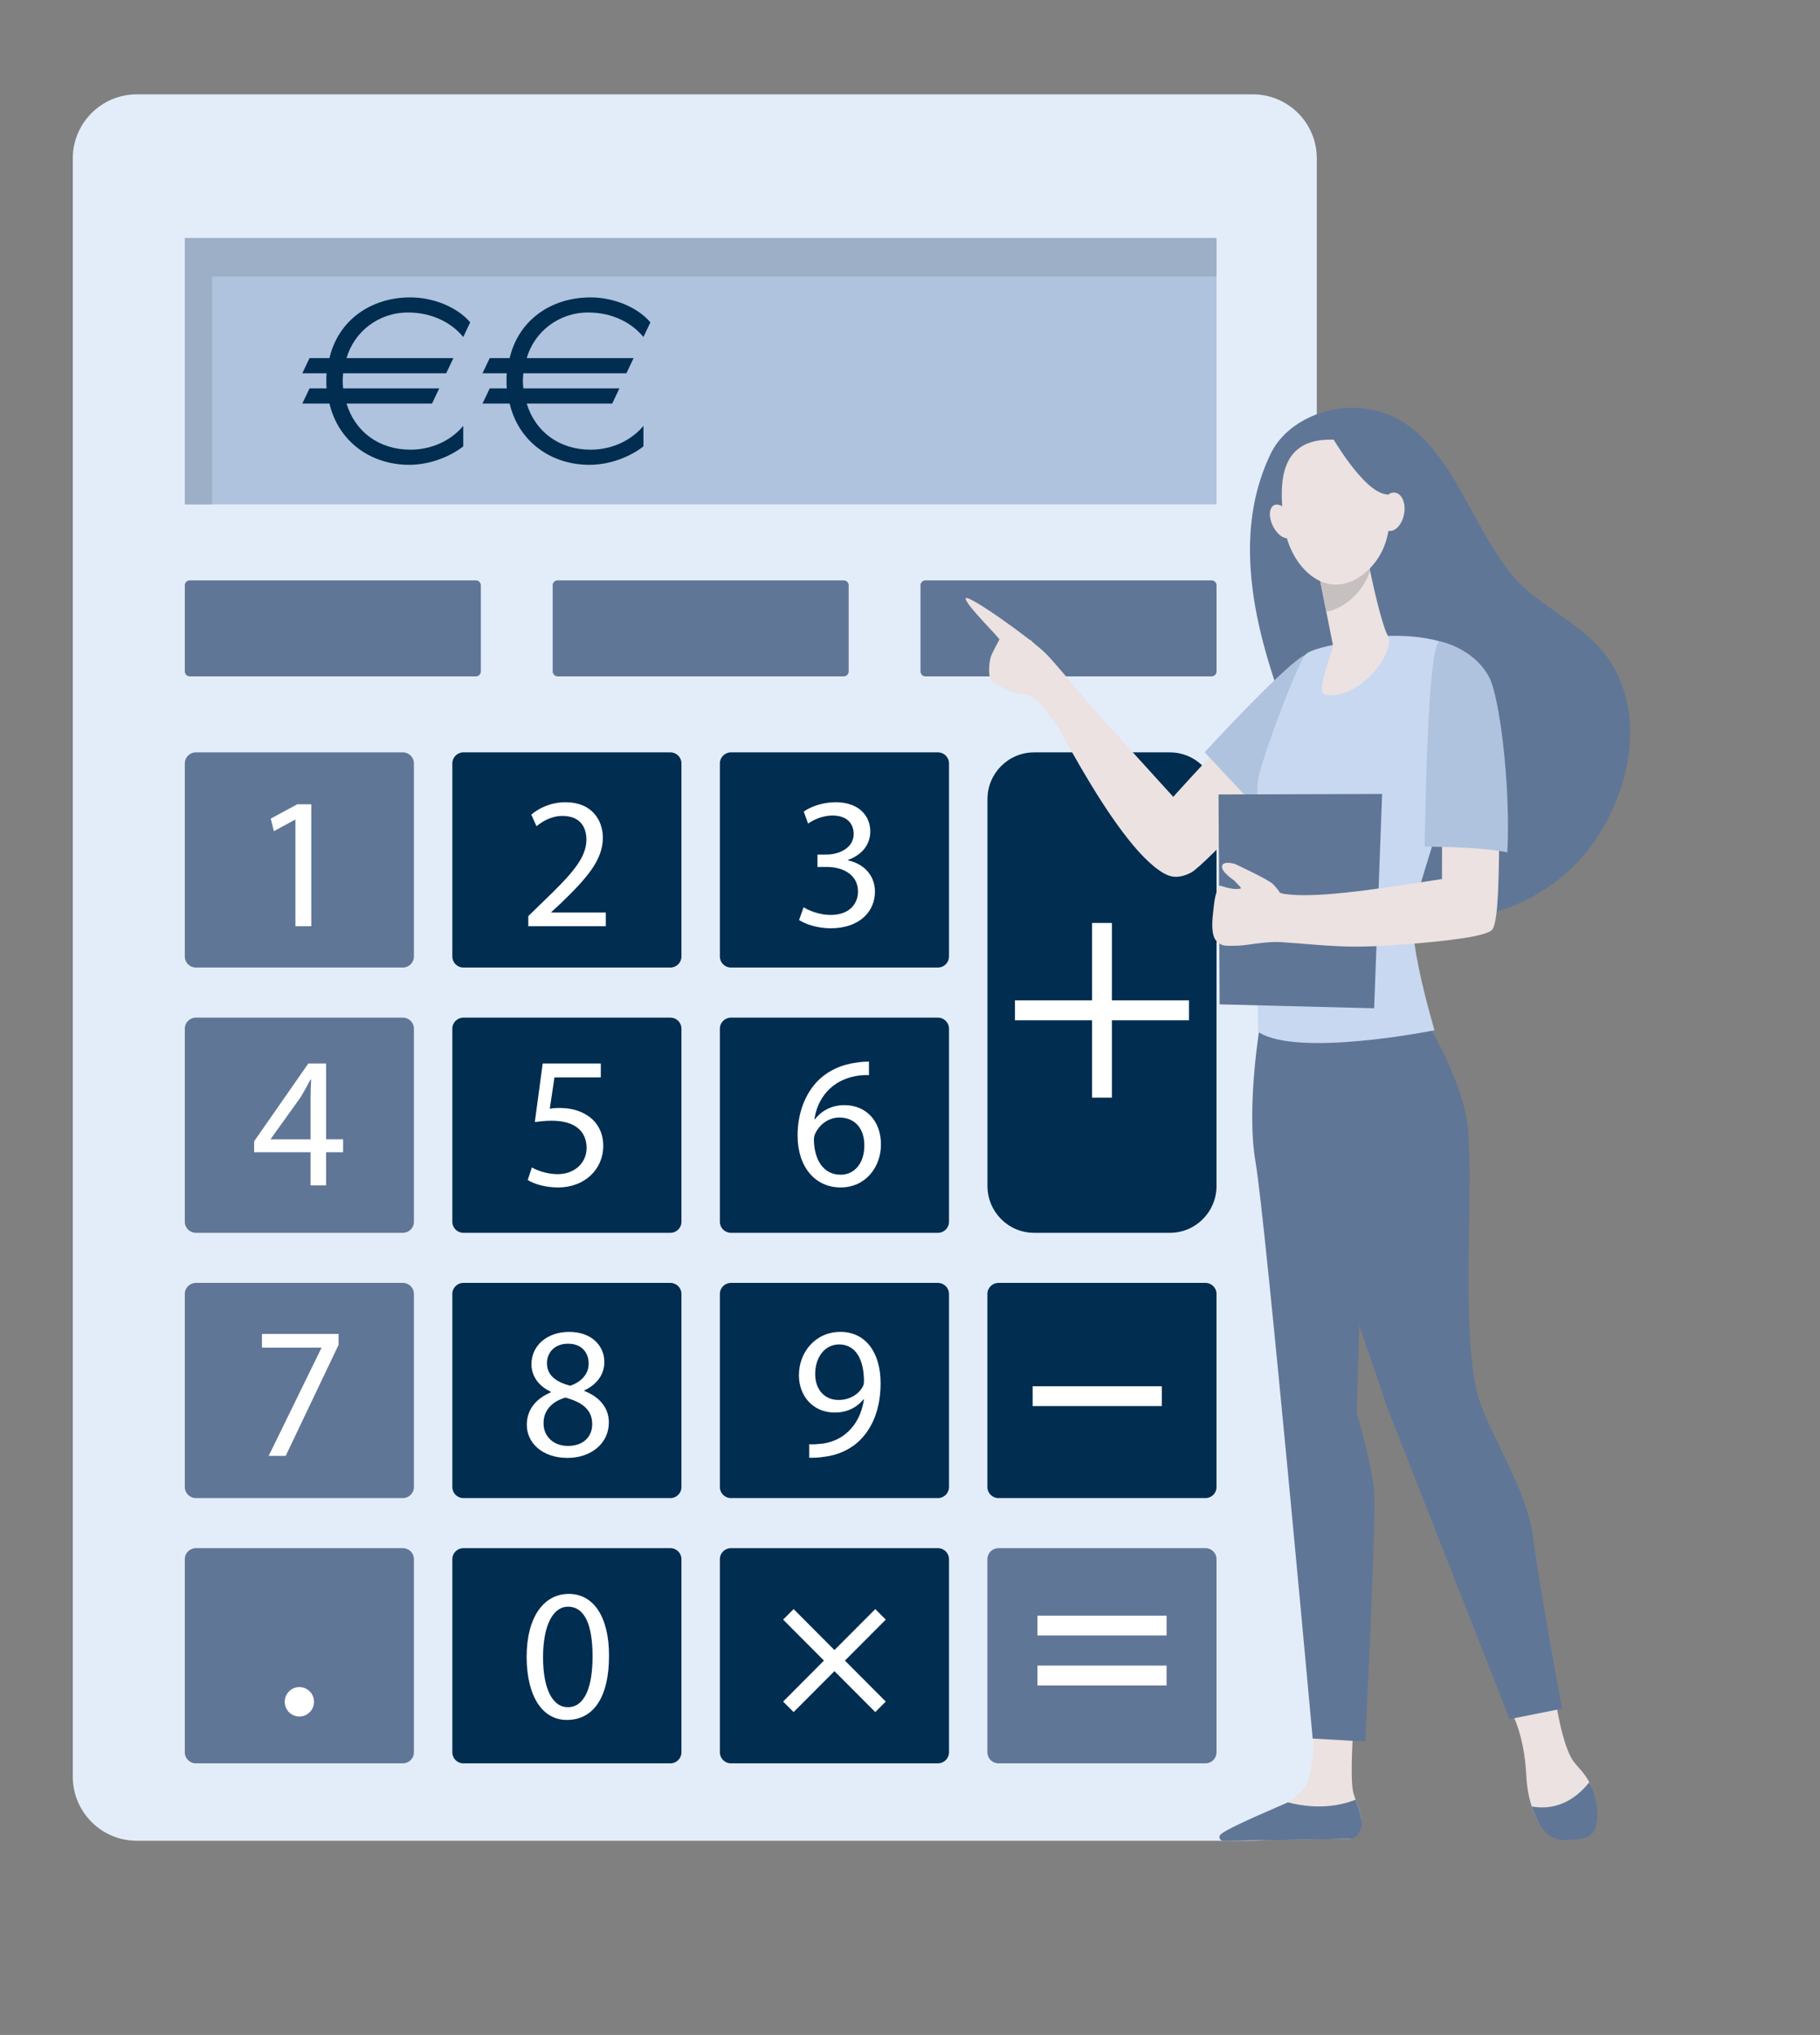
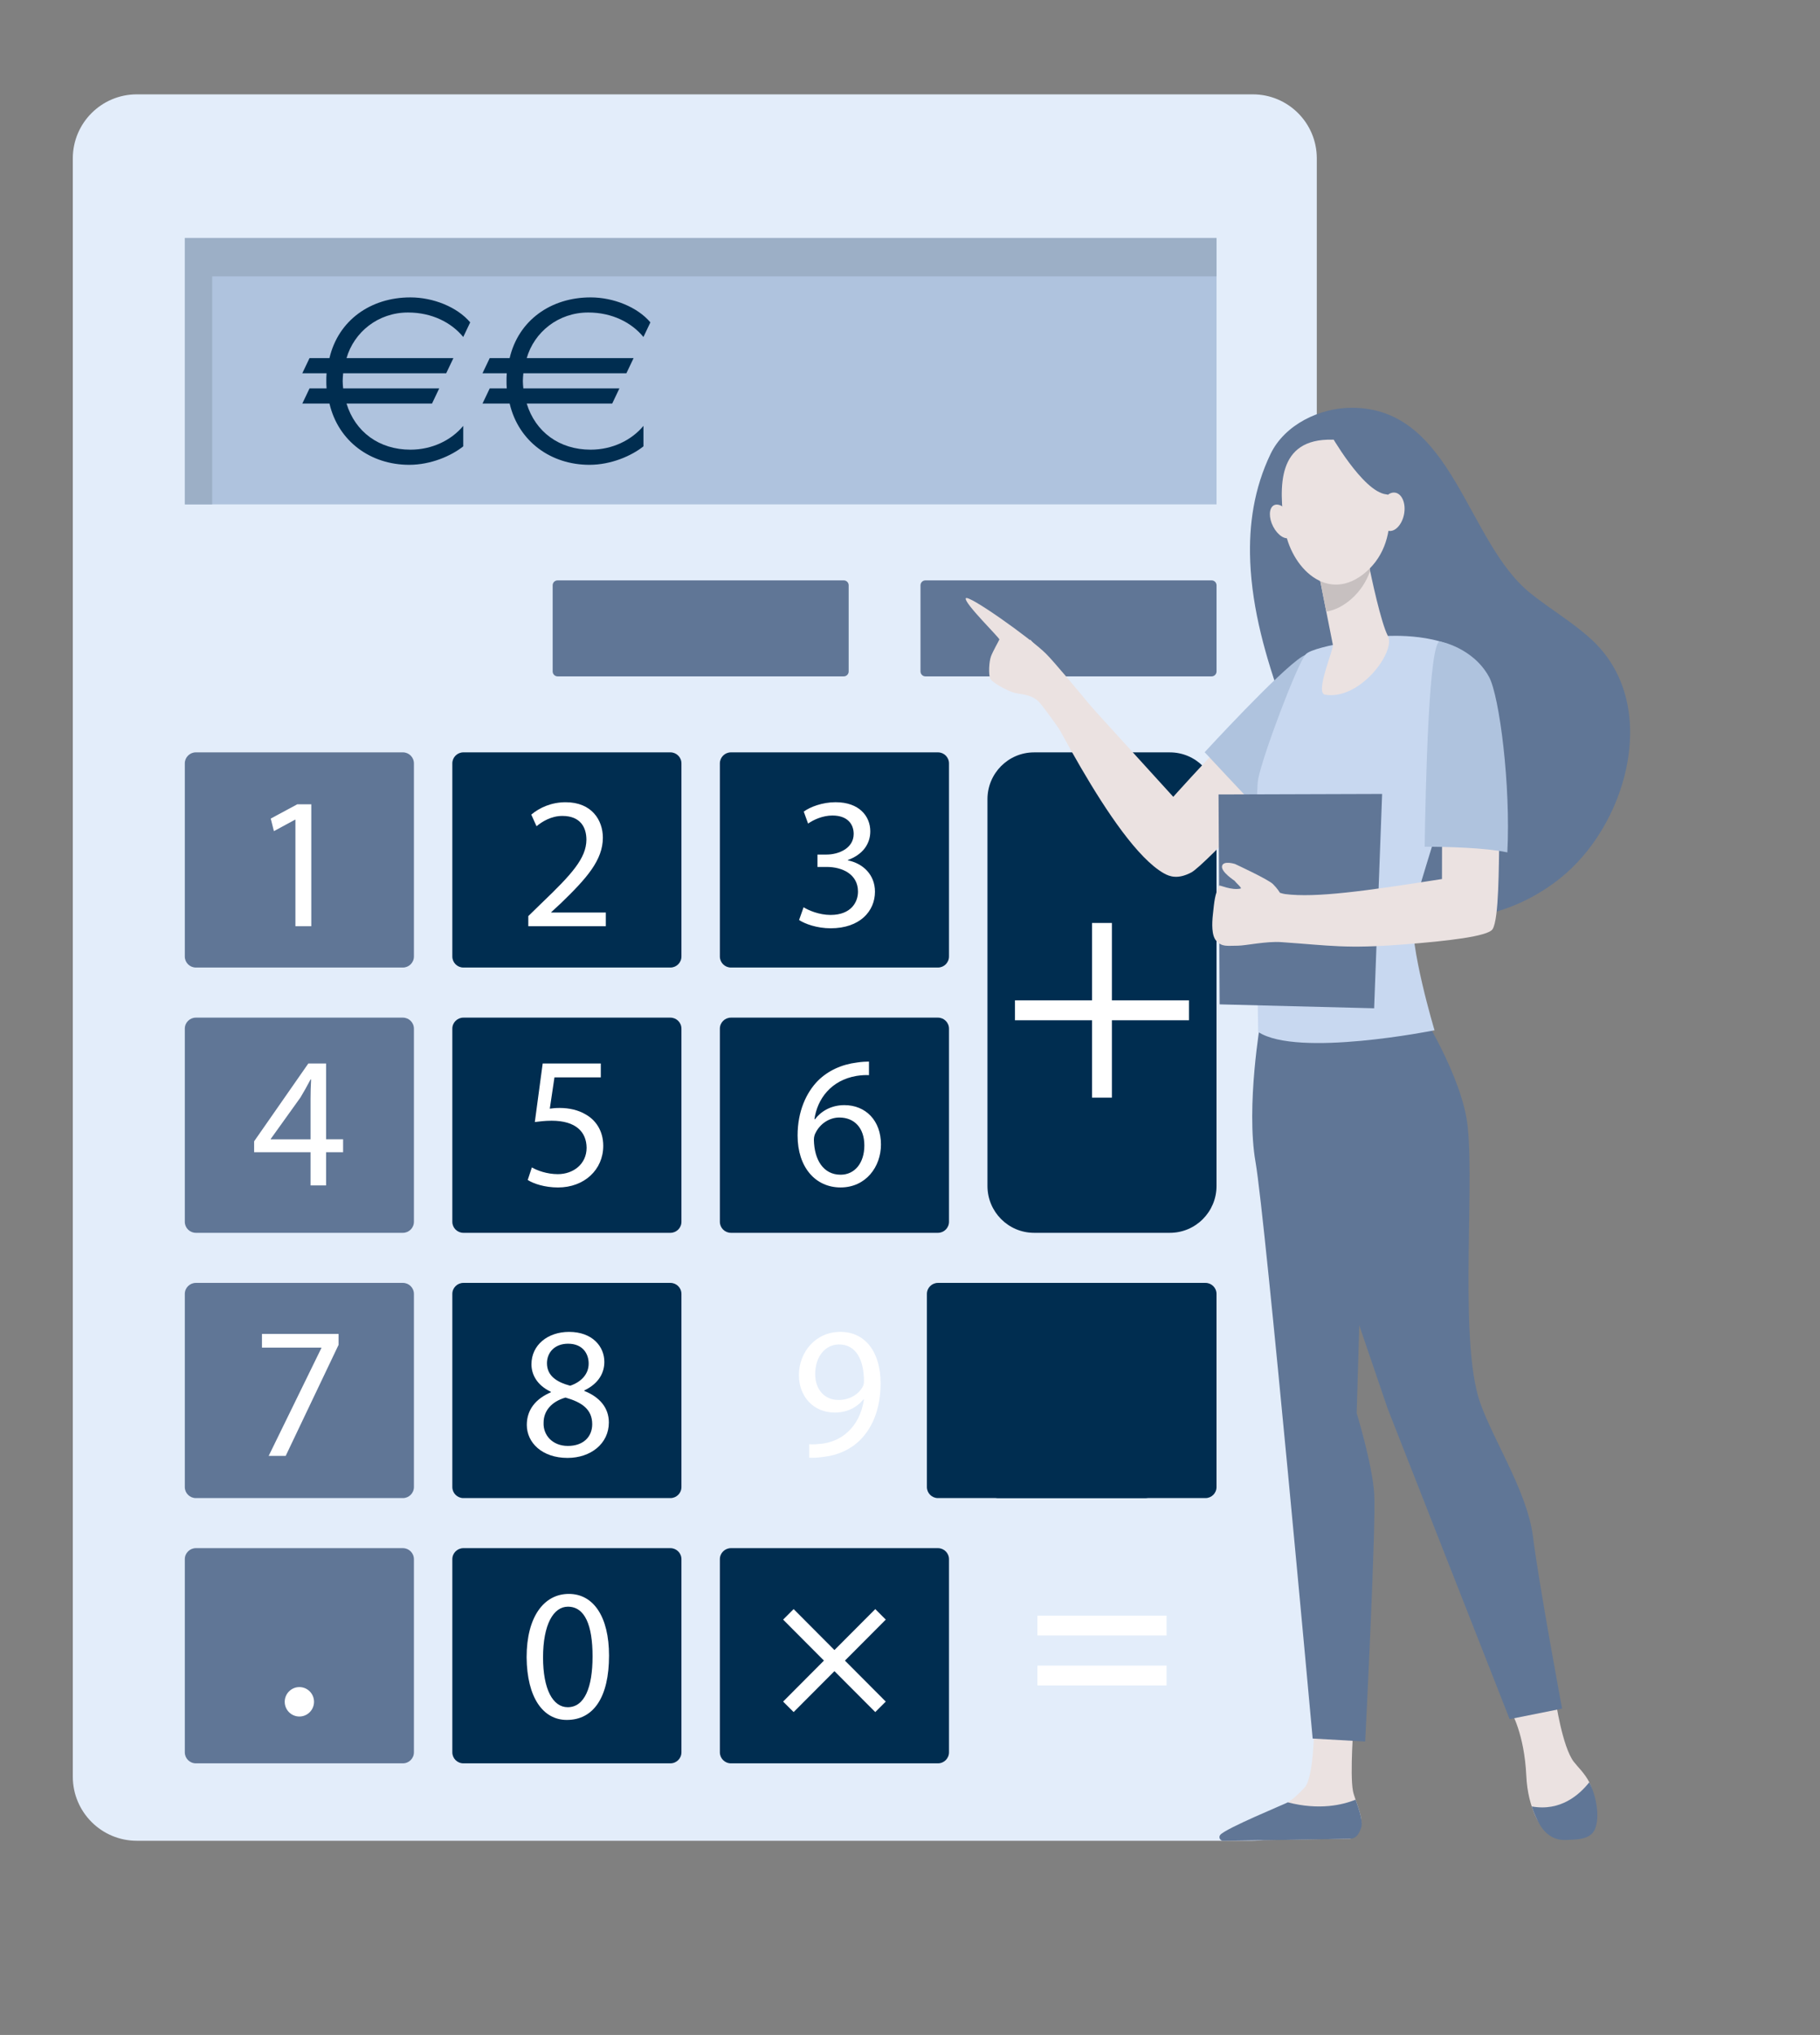
<svg xmlns="http://www.w3.org/2000/svg" id="Calque_2" viewBox="0 0 841.14 940.37">
  <rect x="0" y="0" width="841.14" height="940.37" fill="#808080" stroke="none" />
  <defs>
    <style>      .cls-1 {        fill: #607696;      }      .cls-2 {        fill: #c7c0c0;      }      .cls-3 {        fill: #fff;      }      .cls-4 {        fill: none;      }      .cls-5 {        fill: #e3edfa;      }      .cls-6 {        clip-path: url(#clippath-1);      }      .cls-7 {        fill: #c8d8f0;      }      .cls-8 {        fill: #ebe2e1;      }      .cls-9 {        fill: #002d50;      }      .cls-10 {        fill: #afc3de;      }      .cls-11 {        fill: #9cafc6;      }      .cls-12 {        clip-path: url(#clippath);      }    </style>
    <clipPath id="clippath">
      <rect class="cls-4" width="841.14" height="940.37" />
    </clipPath>
    <clipPath id="clippath-1">
      <rect class="cls-4" x="33.65" y="0" width="807.49" height="940.37" />
    </clipPath>
  </defs>
  <g id="Calque_1-2" data-name="Calque_1">
    <g class="cls-12">
      <g class="cls-6">
        <path class="cls-5" d="M63.24,43.6h515.75c16.35,0,29.59,13.25,29.59,29.59v747.85c0,16.35-13.25,29.6-29.59,29.6H63.24c-16.33,0-29.59-13.26-29.59-29.6V73.19c0-16.35,13.26-29.59,29.59-29.59" />
        <rect class="cls-10" x="85.42" y="109.97" width="476.81" height="123.11" />
        <polygon class="cls-11" points="98.06 127.7 562.24 127.7 562.24 109.97 85.42 109.97 85.42 233.08 98.06 233.08 98.06 127.7" />
-         <path class="cls-1" d="M219.96,312.56H87.69c-1.25,0-2.28-1.02-2.28-2.28v-39.8c0-1.27,1.02-2.28,2.28-2.28h132.26c1.25,0,2.28,1.01,2.28,2.28v39.8c0,1.25-1.02,2.28-2.28,2.28" />
        <path class="cls-1" d="M389.96,312.56h-132.26c-1.25,0-2.28-1.02-2.28-2.28v-39.8c0-1.27,1.02-2.28,2.28-2.28h132.26c1.25,0,2.27,1.01,2.27,2.28v39.8c0,1.25-1.01,2.28-2.27,2.28" />
        <path class="cls-1" d="M559.97,312.56h-132.28c-1.24,0-2.27-1.02-2.27-2.28v-39.8c0-1.27,1.02-2.28,2.27-2.28h132.28c1.25,0,2.27,1.01,2.27,2.28v39.8c0,1.25-1.01,2.28-2.27,2.28" />
        <path class="cls-1" d="M186.2,447.11h-95.68c-2.82,0-5.11-2.29-5.11-5.1v-89.24c0-2.81,2.29-5.1,5.11-5.1h95.68c2.82,0,5.1,2.29,5.1,5.1v89.24c0,2.81-2.28,5.1-5.1,5.1" />
        <path class="cls-9" d="M309.84,447.11h-95.68c-2.82,0-5.11-2.29-5.11-5.1v-89.24c0-2.81,2.29-5.1,5.11-5.1h95.68c2.82,0,5.1,2.29,5.1,5.1v89.24c0,2.81-2.28,5.1-5.1,5.1" />
        <path class="cls-9" d="M433.49,447.11h-95.68c-2.82,0-5.11-2.29-5.11-5.1v-89.24c0-2.81,2.29-5.1,5.11-5.1h95.68c2.82,0,5.1,2.29,5.1,5.1v89.24c0,2.81-2.28,5.1-5.1,5.1" />
        <path class="cls-1" d="M186.2,569.7h-95.68c-2.82,0-5.11-2.29-5.11-5.1v-89.24c0-2.82,2.29-5.1,5.11-5.1h95.68c2.82,0,5.1,2.28,5.1,5.1v89.24c0,2.81-2.28,5.1-5.1,5.1" />
        <path class="cls-9" d="M309.84,569.7h-95.68c-2.82,0-5.11-2.29-5.11-5.1v-89.24c0-2.82,2.29-5.1,5.11-5.1h95.68c2.82,0,5.1,2.28,5.1,5.1v89.24c0,2.81-2.28,5.1-5.1,5.1" />
        <path class="cls-9" d="M433.49,569.7h-95.68c-2.82,0-5.11-2.29-5.11-5.1v-89.24c0-2.82,2.29-5.1,5.11-5.1h95.68c2.82,0,5.1,2.28,5.1,5.1v89.24c0,2.81-2.28,5.1-5.1,5.1" />
        <path class="cls-9" d="M540.67,347.68h-62.74c-11.92,0-21.56,9.68-21.56,21.64v178.73c0,11.96,9.65,21.65,21.56,21.65h62.74c11.92,0,21.56-9.69,21.56-21.65v-178.73c0-11.96-9.65-21.64-21.56-21.64" />
        <path class="cls-1" d="M186.2,692.28h-95.68c-2.82,0-5.11-2.29-5.11-5.1v-89.24c0-2.82,2.29-5.1,5.11-5.1h95.68c2.82,0,5.1,2.28,5.1,5.1v89.24c0,2.81-2.28,5.1-5.1,5.1" />
        <path class="cls-9" d="M309.84,692.28h-95.68c-2.82,0-5.11-2.29-5.11-5.1v-89.24c0-2.82,2.29-5.1,5.11-5.1h95.68c2.82,0,5.1,2.28,5.1,5.1v89.24c0,2.81-2.28,5.1-5.1,5.1" />
-         <path class="cls-9" d="M433.49,692.28h-95.68c-2.82,0-5.11-2.29-5.11-5.1v-89.24c0-2.82,2.29-5.1,5.11-5.1h95.68c2.82,0,5.1,2.28,5.1,5.1v89.24c0,2.81-2.28,5.1-5.1,5.1" />
+         <path class="cls-9" d="M433.49,692.28c-2.82,0-5.11-2.29-5.11-5.1v-89.24c0-2.82,2.29-5.1,5.11-5.1h95.68c2.82,0,5.1,2.28,5.1,5.1v89.24c0,2.81-2.28,5.1-5.1,5.1" />
        <path class="cls-9" d="M557.13,692.28h-95.68c-2.82,0-5.11-2.29-5.11-5.1v-89.24c0-2.82,2.29-5.1,5.11-5.1h95.68c2.82,0,5.1,2.28,5.1,5.1v89.24c0,2.81-2.28,5.1-5.1,5.1" />
        <path class="cls-1" d="M186.2,814.86h-95.68c-2.82,0-5.11-2.28-5.11-5.1v-89.24c0-2.82,2.29-5.1,5.11-5.1h95.68c2.82,0,5.1,2.28,5.1,5.1v89.24c0,2.82-2.28,5.1-5.1,5.1" />
        <path class="cls-9" d="M309.84,814.86h-95.68c-2.82,0-5.11-2.28-5.11-5.1v-89.24c0-2.82,2.29-5.1,5.11-5.1h95.68c2.82,0,5.1,2.28,5.1,5.1v89.24c0,2.82-2.28,5.1-5.1,5.1" />
        <path class="cls-9" d="M433.49,814.86h-95.68c-2.82,0-5.11-2.28-5.11-5.1v-89.24c0-2.82,2.29-5.1,5.11-5.1h95.68c2.82,0,5.1,2.28,5.1,5.1v89.24c0,2.82-2.28,5.1-5.1,5.1" />
-         <path class="cls-1" d="M557.13,814.86h-95.68c-2.82,0-5.11-2.28-5.11-5.1v-89.24c0-2.82,2.29-5.1,5.11-5.1h95.68c2.82,0,5.1,2.28,5.1,5.1v89.24c0,2.82-2.28,5.1-5.1,5.1" />
        <polygon class="cls-3" points="156.48 616.43 156.48 621.46 132.04 672.77 124.18 672.77 148.54 622.93 148.54 622.76 121.07 622.76 121.07 616.43 156.48 616.43" />
        <path class="cls-3" d="M243.47,658.47c0-7.12,4.23-12.14,11.14-15.08l-.08-.27c-6.22-2.93-8.91-7.81-8.91-12.66,0-8.92,7.52-14.98,17.37-14.98,10.88,0,16.32,6.84,16.32,13.86,0,4.76-2.33,9.88-9.24,13.17v.27c7,2.78,11.32,7.72,11.32,14.56,0,9.79-8.38,16.38-19.09,16.38-11.75,0-18.83-7.03-18.83-15.25M273.7,658.13c0-6.85-4.76-10.14-12.36-12.3-6.56,1.9-10.11,6.23-10.11,11.6-.26,5.73,4.06,10.75,11.23,10.75s11.24-4.25,11.24-10.05M252.79,629.96c0,5.63,4.23,8.67,10.72,10.4,4.83-1.64,8.55-5.12,8.55-10.24,0-4.5-2.69-9.18-9.51-9.18-6.31,0-9.76,4.16-9.76,9.02" />
        <path class="cls-3" d="M281.47,765.07c0,19.16-7.08,29.73-19.52,29.73-10.97,0-18.4-10.3-18.57-28.95,0-18.89,8.12-29.29,19.52-29.29s18.57,10.57,18.57,28.52M250.98,765.94c0,14.66,4.5,22.98,11.4,22.98,7.77,0,11.48-9.11,11.48-23.49s-3.53-22.96-11.4-22.96c-6.64,0-11.48,8.14-11.48,23.47" />
        <path class="cls-3" d="M373.99,667.39c1.64.18,3.54,0,6.13-.26,4.41-.61,8.55-2.42,11.75-5.46,3.71-3.38,6.4-8.32,7.43-14.99h-.26c-3.11,3.81-7.61,6.07-13.23,6.07-10.09,0-16.58-7.64-16.58-17.26,0-10.66,7.68-20.02,19.18-20.02s18.57,9.36,18.57,23.75c0,12.39-4.14,21.05-9.67,26.43-4.32,4.24-10.28,6.85-16.32,7.54-2.76.44-5.19.52-7,.44v-6.25ZM376.75,634.99c0,7.01,4.23,11.95,10.79,11.95,5.1,0,9.07-2.51,11.05-5.89.44-.7.7-1.57.7-2.78,0-9.62-3.54-16.99-11.49-16.99-6.47,0-11.05,5.72-11.05,13.7" />
        <path class="cls-3" d="M143.53,547.79v-15.34h-26.08v-5.04l25.05-35.96h8.21v35.01h7.86v5.99h-7.86v15.34h-7.17ZM143.53,526.47v-18.81c0-2.94.09-5.89.26-8.84h-.26c-1.73,3.3-3.11,5.73-4.66,8.32l-13.74,19.17v.17h18.4Z" />
        <path class="cls-3" d="M277.67,497.87h-21.42l-2.15,14.46c1.29-.17,2.5-.33,4.58-.33,4.31,0,8.63.94,12.08,3.04,4.42,2.5,8.04,7.35,8.04,14.47,0,11-8.73,19.23-20.9,19.23-6.13,0-11.32-1.73-14-3.46l1.91-5.8c2.33,1.37,6.91,3.11,12,3.11,7.17,0,13.3-4.67,13.3-12.21-.09-7.28-4.92-12.48-16.16-12.48-3.19,0-5.7.36-7.77.6l3.63-27.04h26.86v6.42Z" />
        <path class="cls-3" d="M401.62,496.84c-1.55-.1-3.53,0-5.7.34-11.92,1.99-18.22,10.75-19.52,20.02h.27c2.67-3.56,7.34-6.51,13.56-6.51,9.93,0,16.92,7.2,16.92,18.19,0,10.33-7,19.85-18.66,19.85s-19.87-9.36-19.87-24c0-11.1,3.98-19.85,9.49-25.41,4.67-4.59,10.89-7.45,17.98-8.32,2.24-.34,4.14-.43,5.52-.43v6.25ZM399.47,529.33c0-8.06-4.58-12.91-11.57-12.91-4.59,0-8.82,2.85-10.89,6.93-.51.87-.86,2-.86,3.39.18,9.28,4.41,16.11,12.35,16.11,6.56,0,10.97-5.45,10.97-13.51" />
        <polygon class="cls-3" points="136.53 378.79 136.35 378.79 126.59 384.08 125.13 378.27 137.4 371.67 143.87 371.67 143.87 428.02 136.53 428.02 136.53 378.79" />
        <path class="cls-3" d="M244.16,428.01v-4.67l5.96-5.81c14.34-13.69,20.82-20.99,20.9-29.46,0-5.73-2.76-11.02-11.14-11.02-5.1,0-9.33,2.61-11.92,4.76l-2.42-5.37c3.89-3.29,9.41-5.72,15.89-5.72,12.09,0,17.19,8.32,17.19,16.38,0,10.4-7.52,18.81-19.36,30.26l-4.49,4.15v.18h25.22v6.32h-35.85Z" />
        <path class="cls-3" d="M371.4,419.26c2.15,1.38,7.16,3.54,12.44,3.54,9.76,0,12.78-6.23,12.69-10.92-.08-7.87-7.16-11.26-14.5-11.26h-4.23v-5.72h4.23c5.52,0,12.51-2.86,12.51-9.53,0-4.52-2.84-8.51-9.84-8.51-4.5,0-8.81,2-11.23,3.73l-2-5.54c2.94-2.17,8.65-4.34,14.69-4.34,11.05,0,16.06,6.58,16.06,13.44,0,5.81-3.44,10.75-10.35,13.26v.18c6.91,1.38,12.51,6.58,12.51,14.47,0,9.02-7,16.91-20.47,16.91-6.31,0-11.84-2-14.6-3.82l2.08-5.9Z" />
        <path class="cls-3" d="M145.13,786.42c0,3.74-3.03,6.8-6.77,6.8s-6.77-3.05-6.77-6.8,3.04-6.8,6.77-6.8,6.77,3.03,6.77,6.8" />
        <polygon class="cls-3" points="549.52 462.27 513.88 462.27 513.88 426.51 504.71 426.51 504.71 462.27 469.08 462.27 469.08 471.48 504.71 471.48 504.71 507.23 513.88 507.23 513.88 471.48 549.52 471.48 549.52 462.27" />
        <polygon class="cls-3" points="409.37 786.32 390.5 767.38 409.37 748.44 404.52 743.58 385.65 762.51 366.79 743.58 361.93 748.44 380.8 767.38 361.93 786.32 366.79 791.17 385.65 772.25 404.52 791.17 409.37 786.32" />
-         <rect class="cls-3" x="477.26" y="640.61" width="59.69" height="9.16" />
        <rect class="cls-3" x="479.46" y="746.61" width="59.69" height="9.16" />
        <rect class="cls-3" x="479.46" y="769.68" width="59.69" height="9.18" />
        <path class="cls-8" d="M718.92,785.56s3.1,21.62,8.43,28.58c1.79,2.34,5.05,5.3,7.2,9.53,3.34,6.58,1.5,16.39-.97,21.79-1.27,2.77.09,2.77-2.79,3.66-8.53,2.64-17.6-1.81-21.22-10.03-2.03-4.58-3.81-10.69-4.16-18.41-.92-19.62-6.98-29.59-6.98-29.59l20.5-5.53Z" />
        <path class="cls-8" d="M625.68,795.44s-1.91,24.37-.37,32.29c.84,4.24,5.46,12.98,3.34,16.97-2.12,3.99-4.54,4.97-4.54,4.97l-55.04.9c-3,.06-1.02-1.9,1.4-3.68,3.95-2.93,7.15-4.86,19.79-11.03.83-.39,3.82-2.3,4.91-2.98,2.74-1.69,5.5-4.33,7.87-6.98,3.95-4.42,4.3-25.9,4.3-25.9l18.34-4.58Z" />
        <path class="cls-1" d="M582.66,471.55s-6.93,39.55-2.39,65.49c4.55,25.94,26.4,266.36,26.4,266.36l24.27,1.38s5.09-100.43,4.18-114.4c-.91-13.96-8.11-37.34-8.11-37.34l2.41-81.07-30.63-106.52-16.13,6.11Z" />
        <path class="cls-1" d="M654,463.21s19.11,28.94,23.66,52.88c4.54,23.94-3.34,97.52,5.41,128.9,4.74,16.97,22.7,43.21,25.43,65.15,2.73,21.95,13.44,79.43,13.44,79.43l-24.25,4.85-56.39-143.57-44.23-129.78-11.33-66.84,68.26,8.97Z" />
        <path class="cls-1" d="M707.91,834.77c13.23,2.42,22.03-5.35,26.61-11.18,3.35,6.61,5,16.45,2.52,21.86-2.18,4.77-8.54,4.64-13.55,4.82-5.3.2-9.41-2.75-12.03-7.4-1.22-2.17-2.49-4.85-3.55-8.11" />
        <path class="cls-1" d="M595.17,832.88c14.56,3.76,25.31,1.2,31.34-1.23,1.54,4.42,3.6,9.97,2.51,13.17-1.33,3.92-3.23,4.81-4.91,4.85-13.3.36-48.7.82-58.84.97-1.42.01-2.2-1.65-1.3-2.74,2.52-3.03,30.12-14.35,31.2-15.01" />
        <path class="cls-1" d="M577.81,259.4c-.71-17,1.8-33.78,9.39-49.61,6.55-13.61,22.74-21.33,37.5-21.36,46.89-.04,52.86,61.9,82.69,85.78,9.13,7.31,19.31,13.26,27.94,21.13,31.87,29.07,17.52,82.89-11.74,108.39-20.31,17.68-52.21,27.73-77.24,13.9-13.06-7.22-22.98-19.21-30.04-32.36-10.04-18.67-16.49-40.19-23.62-60.07-7.6-21.17-13.96-43.19-14.89-65.79" />
        <path class="cls-8" d="M600.51,312.87s7.17,10.15,4.19,25.28c-2.99,15.16-48.38,61.98-54.07,64.99-6.19,3.28-9.99,1.99-12.77.41-23.92-13.61-57.71-86.13-61.64-91.31l-3.44-4.52,3.33-12.19,66.13,72.69s54.02-60.4,58.28-55.36" />
        <path class="cls-10" d="M608.49,300.37s-5.13,2.08-6.68,3.04c-10.54,6.6-45.06,44.2-45.06,44.2,0,0,18.17,19.52,26.21,27.86l45.94-34.56-20.4-40.54Z" />
        <path class="cls-7" d="M641.06,293.9s26.98-1.72,37.66,9.89c10.68,11.62-23.67,103.46-25.62,118.25-1.94,14.77,9.89,54.07,9.89,54.07,0,0-63.38,12.73-81.5.76,0,0-1.94-106.26,0-116.82,1.93-10.56,18.11-53.48,22-57.71,3.88-4.22,37.57-8.44,37.57-8.44" />
        <path class="cls-8" d="M632.08,257.91s.13.8.39,2.14c1.21,6.47,5.84,27.95,8.97,33.85,3.78,7.15-12.96,29.89-29.06,27.12-4.8-.82,4.05-20.91,3.63-23.03-.82-4.08-1.92-9.63-3.04-15.32-.64-3.21-1.29-6.47-1.89-9.53-1.73-8.71-3.13-15.82-3.13-15.82l24.13.6Z" />
        <path class="cls-2" d="M632.47,260.05c-.26-1.34-.39-2.14-.39-2.14l-24.13-.6s1.4,7.12,3.13,15.82c.6,3.04,1.24,6.27,1.87,9.48,3.73-.56,7.62-2.35,11.53-5.76,4.25-3.72,7.04-8.2,8.73-12.96-.3-1.52-.54-2.84-.73-3.84" />
        <path class="cls-8" d="M615.84,203.18s11.37-1.32,18.5,7.9c7.13,9.19,14.82,37.66-2.9,53.12-17.7,15.47-35.2-2.04-37.79-20.61-2.6-18.57-3.62-41.08,22.19-40.41" />
        <path class="cls-8" d="M588.4,243.31c2.12,4.1,5.66,6.37,7.93,5.07,2.27-1.3,2.38-5.67.27-9.78-2.11-4.1-5.65-6.36-7.93-5.06-2.25,1.29-2.38,5.67-.27,9.77" />
        <path class="cls-1" d="M614.57,200.13s15.19,27.06,26.06,28.31c10.87,1.25,12.29,15.64,12.29,15.64,0,0-3.89-33.14-14.65-39.52-10.76-6.39-23.71-4.42-23.71-4.42" />
        <path class="cls-8" d="M637.78,235.25c-.89,4.81.87,9.42,3.94,10.05s6.32-2.96,7.2-7.77c.89-4.8-.89-9.21-3.96-9.84-3.08-.63-6.3,2.74-7.17,7.56" />
        <polygon class="cls-1" points="563.68 464.13 635.08 465.94 638.77 366.89 563.17 367.13 563.68 464.13" />
        <path class="cls-8" d="M563.48,409.26c.19-.38,5.62,2.3,9.89,1.35.84-.19-2.31-2.78-2.72-3.54-.06-.11-6.4-4.1-5.86-6.84.53-2.72,5.97-.98,5.97-.98,0,0,15.38,7.11,17.56,9.29,2.18,2.19,3.09,3.83,3.23,4.03.95.29,1.77.51,2.38.59,14.15,1.81,37.27-1.41,72.5-6.95l.04-18.48c7.45.44,20.48-.86,26.48-1.53-.31,14.1-.13,38.54-3.15,43.21-2.11,3.28-20.7,5.47-41.4,7.05-26.36,2.03-33.27.51-56.17-1.09-6.94-.5-16.47,1.61-20.09,1.64-5.37.02-7.26.62-9.97-2.2-2.3-2.39-2.03-8.25-1.65-11.88.72-6.88.96-9.52,2.95-13.68" />
        <path class="cls-10" d="M665.55,296.43s15.22,2.8,22.62,16.35c4.87,8.95,10.08,50.35,8.47,81.12-10.3-2.19-27.61-2.59-38.2-2.62.4-27.58,1.92-95.76,7.11-94.84" />
        <path class="cls-8" d="M526.81,354.03s-36.31-44.95-43.45-52.01c-7.13-7.07-36.19-27.68-37.02-25.52-.84,2.18,15.78,18.41,15.54,19.01-.23.61-2.91,5.26-3.86,7.74-.95,2.48-1.21,8.43-.39,10.27.81,1.84,6.72,4.99,10.04,6.27,3.32,1.28,8.1.6,12.07,4.14,3.98,3.55,35.62,50.49,35.62,50.49l11.46-20.4Z" />
        <path class="cls-9" d="M214.1,155.74c-5.44-6.66-14.44-11.33-25.53-11.33-13.87,0-24.97,9.11-28.42,21.09h49.39l-3.33,7h-47.62c-.11,1.45-.22,2.57-.22,3.66s.11,2.11.22,3.33h44.4l-3.33,7h-39.51c4,13.1,15.09,21.31,29.53,21.31,9.98,0,18.87-4.32,24.42-10.99v9.45c-5.55,4.43-14.99,8.54-24.97,8.54-17.77,0-32.75-10.76-36.86-28.31h-12.55l3.34-7h7.87c-.11-1.44-.11-2.44-.11-3.44,0-1.11,0-2.1.11-3.55h-11.22l3.34-7h9.21c4.11-17.53,19.09-28.07,37.41-28.07,10.55,0,21.64,4.44,27.64,11.54l-3.22,6.77Z" />
        <path class="cls-9" d="M297.38,155.74c-5.44-6.66-14.44-11.33-25.53-11.33-13.87,0-24.98,9.11-28.42,21.09h49.39l-3.33,7h-47.62c-.11,1.45-.22,2.57-.22,3.66s.11,2.11.22,3.33h44.4l-3.33,7h-39.51c4,13.1,15.09,21.31,29.53,21.31,9.98,0,18.87-4.32,24.42-10.99v9.45c-5.55,4.43-14.99,8.54-24.97,8.54-17.77,0-32.75-10.76-36.86-28.31h-12.55l3.34-7h7.87c-.11-1.44-.11-2.44-.11-3.44,0-1.11,0-2.1.11-3.55h-11.22l3.34-7h9.21c4.11-17.53,19.09-28.07,37.41-28.07,10.55,0,21.64,4.44,27.64,11.54l-3.22,6.77Z" />
      </g>
    </g>
  </g>
</svg>